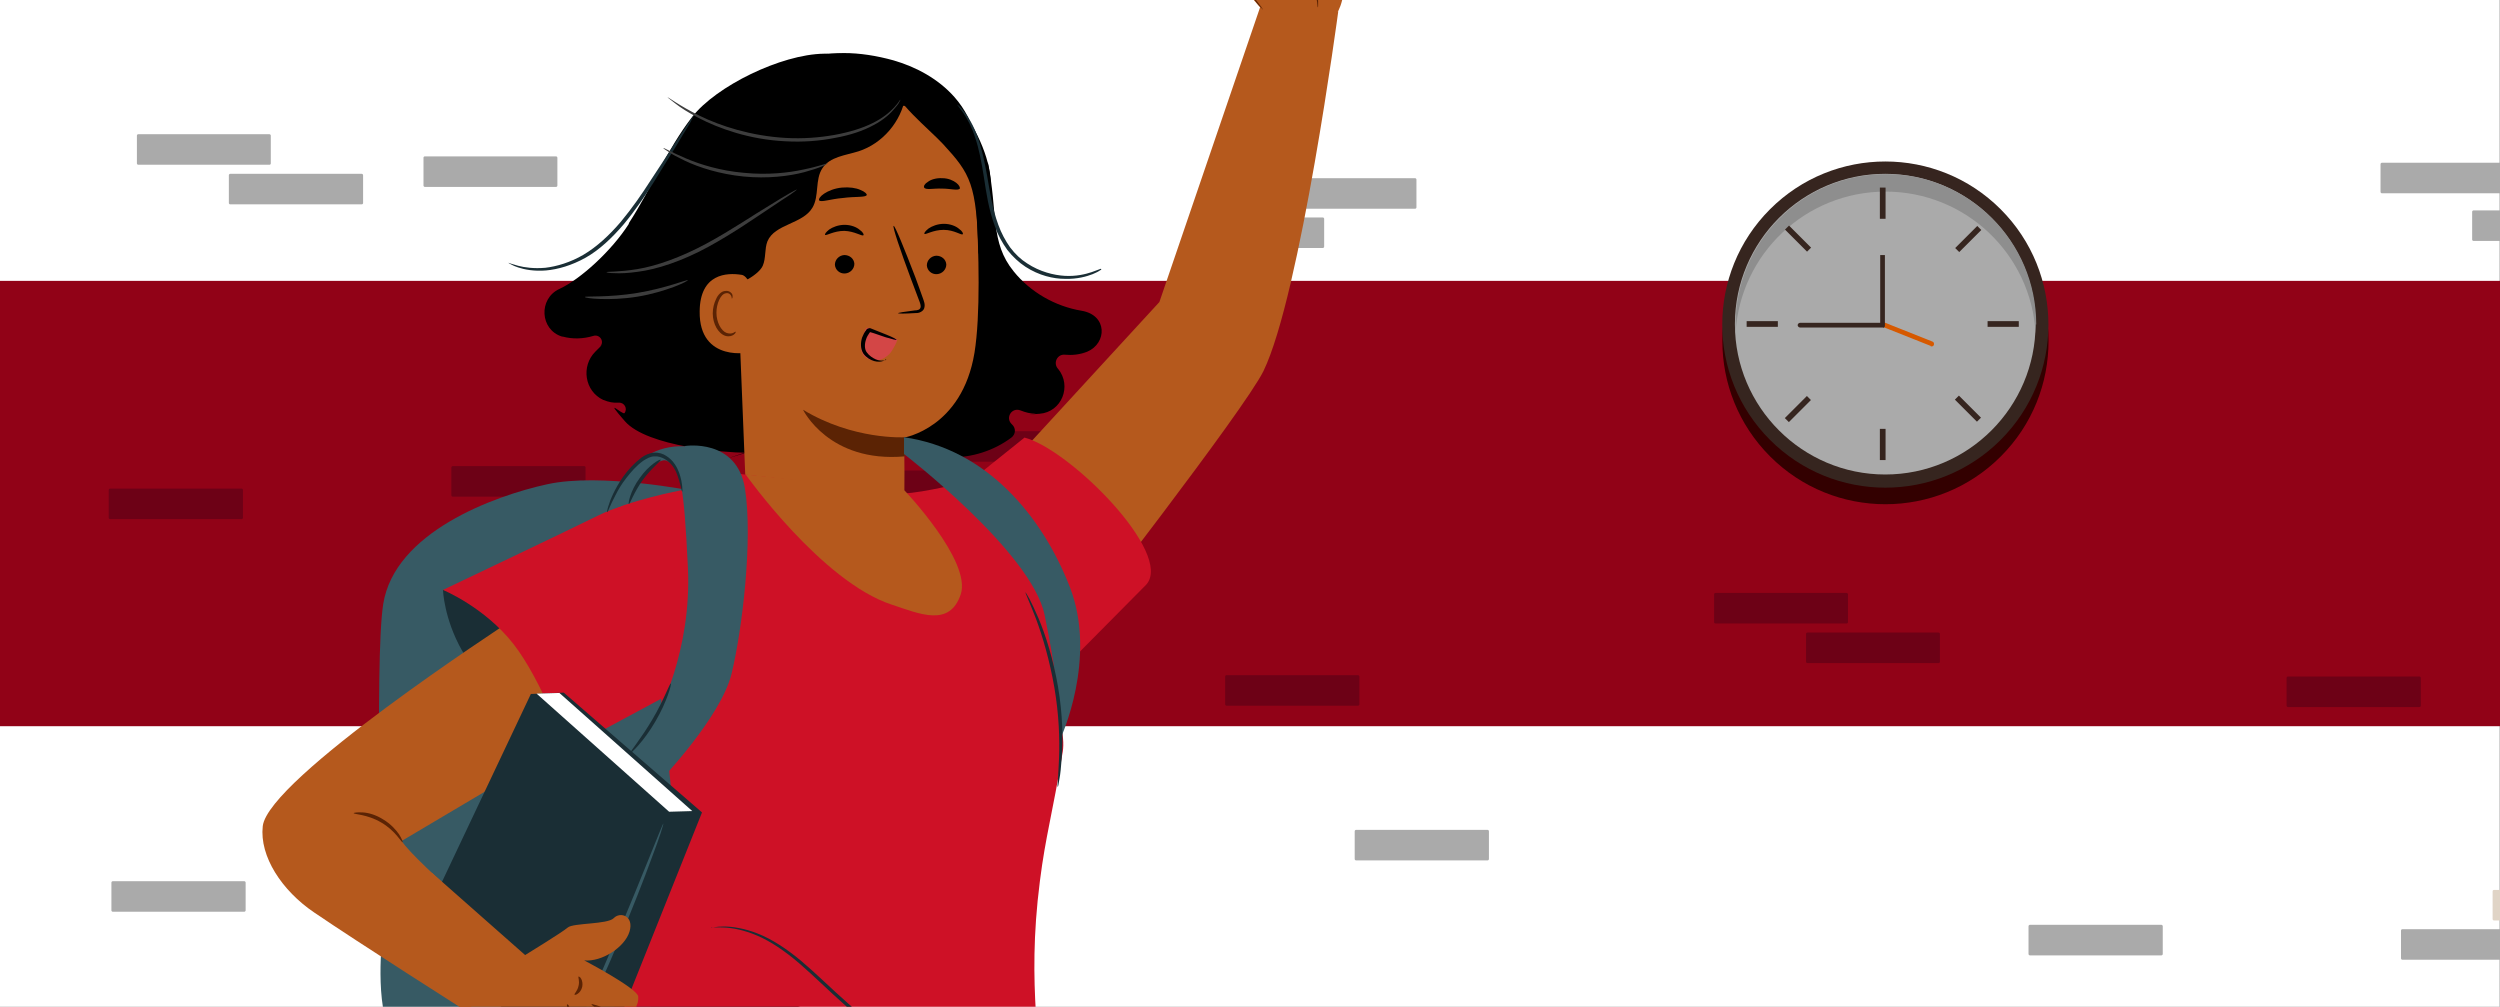
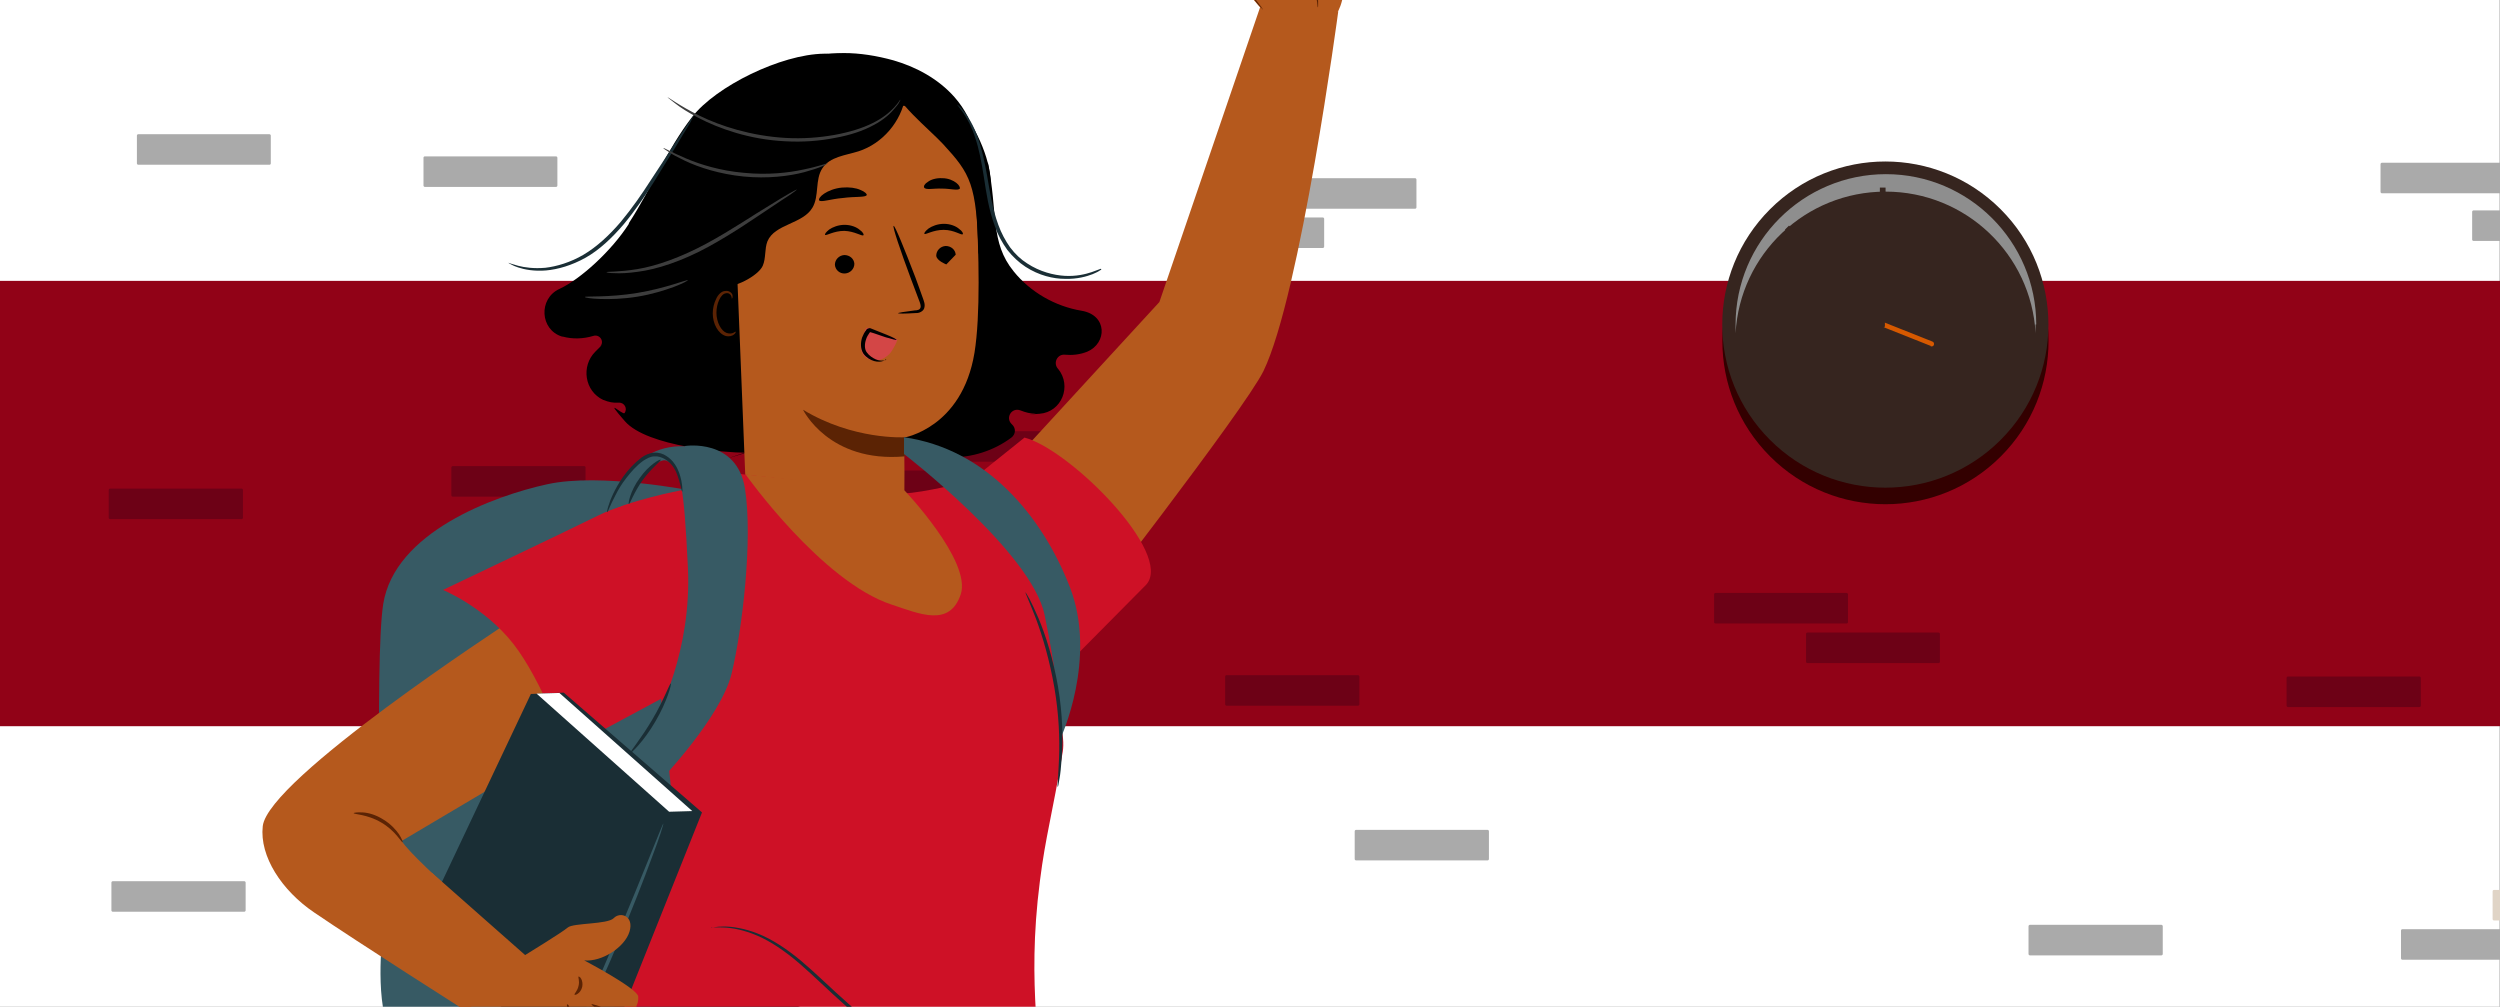
<svg xmlns="http://www.w3.org/2000/svg" id="Layer_1" version="1.1" viewBox="0 0 745 300">
  <rect x="0" y="0" width="745" height="300" fill="#808080" stroke="none" />
  <defs>
    <clipPath id="clippath">
      <path d="M0 0h745v300H0z" class="st0" />
    </clipPath>
    <clipPath id="clippath-1">
      <path d="M0-212.5h745v745H0z" class="st0" />
    </clipPath>
    <clipPath id="clippath-2">
      <path d="M0 0h745v300H0z" class="st0" />
    </clipPath>
    <style>.st0{fill:none}.st2{fill:#375a64}.st3{fill:#e0d4c6}.st5{fill:#1a2e35}.st7{fill:#aaa}.st8{fill:#3d3d3d}.st11{fill:#5b2304}.st12{fill:#36251f}.st13{fill:#fff}.st15{fill:#ce1126}.st17{fill:#6d0116}.st18{fill:#b5591d}</style>
  </defs>
  <g clip-path="url(#clippath)">
    <g>
      <g id="BACKGROUND">
        <path d="M0-212.5h744.9v744.9H0z" class="st13" />
      </g>
      <path fill="#910217" d="M0 83.7h745v132.7H0z" />
      <g id="OBJECTS-2">
        <g clip-path="url(#clippath-1)">
          <g>
            <g>
              <g>
                <g>
                  <rect width="39.9" height="9.1" x="382.2" y="53.1" class="st7" rx=".4" ry=".4" />
                  <rect width="39.9" height="9.1" x="354.7" y="64.8" class="st7" rx=".4" ry=".4" />
                </g>
                <g>
                  <rect width="39.9" height="9.1" x="272.8" y="128.5" class="st17" rx=".4" ry=".4" />
                  <rect width="39.9" height="9.1" x="245.5" y="140.2" class="st17" rx=".4" ry=".4" />
                </g>
                <g>
                  <path d="M306.3 265.8h-39.2c-.2 0-.4-.2-.4-.4v-8.3c0-.2.2-.4.4-.4h39.2c.2 0 .4.2.4.4v8.3c0 .2-.2.4-.4.4ZM279 277.6h-39.2c-.2 0-.4-.2-.4-.4v-8.3c0-.2.2-.4.4-.4H279c.2 0 .4.2.4.4v8.3c0 .2-.2.4-.4.4Z" class="st7" />
                </g>
                <g>
                  <rect width="39.9" height="9.1" x="40.8" y="40" class="st7" rx=".4" ry=".4" />
-                   <path d="M68.6 51.8h39.2c.2 0 .4.2.4.4v8.3c0 .2-.2.4-.4.4H68.6c-.2 0-.4-.2-.4-.4v-8.3c0-.2.2-.4.4-.4Z" class="st7" />
                </g>
                <path d="M33.6 262.6h39.2c.2 0 .4.2.4.4v8.3c0 .2-.2.4-.4.4H33.6c-.2 0-.4-.2-.4-.4V263c0-.2.2-.4.4-.4Z" class="st7" />
                <path d="M134.9 138.9h39.2c.2 0 .4.2.4.4v8.3c0 .2-.2.4-.4.4h-39.2c-.2 0-.4-.2-.4-.4v-8.3c0-.2.2-.4.4-.4ZM365.5 201.2h39.2c.2 0 .4.2.4.4v8.3c0 .2-.2.4-.4.4h-39.2c-.2 0-.4-.2-.4-.4v-8.3c0-.2.2-.4.4-.4Z" class="st17" />
                <path d="M404.1 247.3h39.2c.2 0 .4.2.4.4v8.3c0 .2-.2.4-.4.4h-39.2c-.2 0-.4-.2-.4-.4v-8.3c0-.2.2-.4.4-.4Z" class="st7" />
                <path d="M211.8 64.9H251c.2 0 .4.2.4.4v8.3c0 .2-.2.4-.4.4h-39.2c-.2 0-.4-.2-.4-.4v-8.3c0-.2.2-.4.4-.4Z" class="st3" />
              </g>
              <g>
                <circle cx="561.8" cy="101.7" r="48.6" fill="#300" transform="rotate(-45 561.785 101.601)" />
                <circle cx="561.8" cy="96.7" r="48.6" class="st12" transform="rotate(-45 561.845 96.676)" />
-                 <path d="M561.8 141.4c-24.7 0-44.8-20.1-44.8-44.8s20.1-44.8 44.8-44.8 44.8 20.1 44.8 44.8-20.1 44.8-44.8 44.8Z" class="st7" />
                <path fill="#8e8e8e" d="M606.6 96.7v2.6c-1.3-23.5-20.8-42.2-44.7-42.2s-43.4 18.7-44.7 42.2v-2.6c0-24.7 20.1-44.8 44.8-44.8s44.8 20.1 44.8 44.8h-.2Z" />
                <g>
                  <path d="M560.2 55.9h1.7v9.3h-1.7zM560.2 127.8h1.7v9.3h-1.7z" class="st12" />
                </g>
                <g>
                  <path d="M520.5 95.7h9.3v1.7h-9.3zM592.3 95.7h9.3v1.7h-9.3z" class="st12" />
                </g>
                <g>
                  <path d="m582.646 73.915 6.576-6.576 1.202 1.202-6.576 6.576zM531.875 124.586l6.576-6.576 1.202 1.202-6.576 6.576z" class="st12" />
                </g>
                <g>
                  <path d="m531.925 68.42 1.202-1.202 6.576 6.576-1.202 1.203zM582.555 119.091l1.202-1.202 6.576 6.576-1.202 1.202z" class="st12" />
                </g>
                <path fill="#d65900" d="m575.4 103.1-15.1-6 .5-1.3 15.1 6c.4.2.5.5.4 1-.2.4-.5.5-1 .4Z" />
                <path d="M561.2 97.6h-24.8c-.4 0-.7-.4-.7-.7 0-.4.4-.7.7-.7h23.9V76h1.4v21.1c0 .4-.3.6-.6.6Z" class="st12" />
              </g>
            </g>
            <g>
              <g>
                <path d="M776.3 71.8h-39.2c-.2 0-.4-.2-.4-.4v-8.3c0-.2.2-.4.4-.4h39.2c.2 0 .4.2.4.4v8.3c0 .2-.2.4-.4.4ZM749 57.6h-39.2c-.2 0-.4-.2-.4-.4v-8.3c0-.2.2-.4.4-.4H749c.2 0 .4.2.4.4v8.3c0 .2-.2.4-.4.4Z" class="st7" />
              </g>
              <g>
                <g>
                  <rect width="39.9" height="9.1" x="742.8" y="265.2" class="st3" rx=".4" ry=".4" />
                  <rect width="39.9" height="9.1" x="715.5" y="276.9" class="st7" rx=".4" ry=".4" />
                </g>
                <g>
                  <rect width="39.9" height="9.1" x="510.8" y="176.7" class="st17" rx=".4" ry=".4" />
                  <rect width="39.9" height="9.1" x="538.2" y="188.5" class="st17" rx=".4" ry=".4" />
                </g>
                <path d="M604.9 275.6h39.2c.2 0 .4.2.4.4v8.3c0 .2-.2.4-.4.4h-39.2c-.2 0-.4-.2-.4-.4V276c0-.2.2-.4.4-.4Z" class="st7" />
                <path d="M681.8 201.6H721c.2 0 .4.2.4.4v8.3c0 .2-.2.4-.4.4h-39.2c-.2 0-.4-.2-.4-.4V202c0-.2.2-.4.4-.4Z" class="st17" />
              </g>
            </g>
            <g>
              <rect width="39.9" height="9.1" x="126.2" y="46.6" class="st7" rx=".4" ry=".4" />
              <path d="M173.3 269.3h-39.2c-.2 0-.4.2-.4.4v8.3c0 .2.2.4.4.4h39.2c.2 0 .4-.2.4-.4v-8.3c0-.2-.2-.4-.4-.4Z" class="st3" />
              <path d="M72 145.6H32.8c-.2 0-.4.2-.4.4v8.3c0 .2.2.4.4.4H72c.2 0 .4-.2.4-.4V146c0-.2-.2-.4-.4-.4Z" class="st17" />
            </g>
          </g>
        </g>
      </g>
    </g>
  </g>
  <g clip-path="url(#clippath-2)">
    <g>
      <g>
        <path d="M398.8 3.4S387.5 88 376.5 110.6c-5.7 11.6-56.3 76.7-56.3 76.7l-27.8-39.5L345.5 90l30.1-88.1 23.2 1.5Z" class="st18" />
        <g>
          <path d="M398-19.7c.1-.6 1.6-7.5 0-9.4s-4.3-1.5-4.3-1.5-1.2-2.9-3.4-3.9c-2.3-1-5.3 0-5.3 0l-2-1.3c-2.9-1.9-4.8-.8-4.8-.8s-2.3 1.8-4.8 1.8-5.8 7-7.6 10.4c-1.9 3.6-4.3 7.8-1 12.9 4.5 6.8 11.5 14.6 11.5 14.6l21.1 2.2s2.9-2.5 3.2-10.1c.4-7.5-2.8-14.8-2.8-14.8Z" class="st18" />
          <g>
            <path d="M376.5 2.9s-11.4-14-11.5-14.6c0-.5 2.6-16.5 5.3-19.6 2.6-3.1 6.2-6.6 6.2-6.6s4.1.7 2.5 6.9-3.7 12.5-3.7 12.5l3.9 4.9s13.6 2.7 13.7 15.4" class="st18" />
            <path d="M392.8 1.9V.3c0-.5-.1-1.2-.3-1.9-.1-.8-.4-1.6-.8-2.5-.8-1.8-2.1-3.9-4.3-5.7-2.1-1.8-4.9-3.3-8.3-4.1h.2c-1.2-1.4-2.5-3.1-3.8-4.8v.4c1.1-2.9 2-6.1 3-9.4.4-1.7 1-3.3 1.2-5.2 0-.9 0-1.9-.3-2.8-.3-.9-1-1.8-1.9-2.3-.3-.2-.6-.3-1-.4h-.2l-.2.1c-1.1 1.2-2.3 2.4-3.4 3.6-.5.6-1.1 1.2-1.6 1.8-.5.6-1.1 1.1-1.6 1.9-.9 1.4-1.3 2.9-1.8 4.4-.5 1.5-.8 2.9-1.1 4.3-.7 2.8-1.2 5.5-1.6 8-.1.6-.2 1.3-.3 1.9v.8c0 .1.1.2.1.3.2.3.4.5.5.8l2.1 2.7c2.7 3.4 5 6.1 6.5 7.9.7.9 1.3 1.6 1.8 2.1.4.5.7.7.7.7s-.2-.3-.5-.8c-.5-.6-1-1.3-1.7-2.2-1.6-2-3.7-4.8-6.3-8.1-.7-.9-1.3-1.8-2.1-2.7l-.5-.7h-.2.2v-.5c.2-.6.3-1.2.4-1.9.5-2.5 1-5.2 1.7-8 .4-1.4.7-2.8 1.2-4.2.5-1.4.9-2.9 1.7-4.1.3-.6 1-1.2 1.5-1.7.5-.6 1.1-1.2 1.6-1.8 1.1-1.2 2.2-2.4 3.4-3.6h-.4c.2.2.5.3.7.4 1.5.8 2 2.6 1.8 4.3-.2 1.7-.7 3.4-1.2 5-.9 3.3-1.9 6.4-2.8 9.4v.4c1.4 1.7 2.6 3.3 3.9 4.9 0 .1.1.1.1.1 3.2.7 6 2.2 8.1 3.8 2.1 1.7 3.5 3.6 4.3 5.4 1.5 3.6 1.2 5.9 1.4 5.9Z" class="st11" />
          </g>
        </g>
      </g>
      <g>
        <path d="M191.7 296.9s-29.4 46.4-31.1 70.6c-2 27.8 16.2 59 25.2 78.4 8.3 17.8 39.1 79.4 39.1 79.4l-71.1 6.8s-4.2 30.5 4.5 48.7c0 0 90.2-2 104.7-2.8 14.5-.9 35.2-8.8 34.7-35.2-.5-26.4-29.4-118.9-29.4-118.9v-15.8c-.1 0 4.3-19.5 4.3-19.5l11.4-70.5-52.6-20.9-39.8-.2Z" class="st5" />
        <path d="m295.3 347.9 1.3-14.5-60.7-34.6-49-.2-14.3 36s40.9-15.6 52.9-14.5c12 1.1 68.6 38.1 68.6 38.1l1.1-10.4Z" opacity=".3" style="isolation:isolate" />
      </g>
      <path d="M114 278.6s-2.5-81.6.2-98.6c3.4-21.4 32.9-32.2 48.9-35.7 15.9-3.5 43.4 2 43.4 2s-3.7 140.4-4.7 141.4c-.9 1-21.2 33.9-21.2 33.9s-58.2-3-63.7-12.6-2.9-30.3-2.9-30.3Z" class="st2" />
      <g>
        <path d="M294.4 48.5c3 15 .6 23.7 7.7 32.4 5 6.2 12.4 10.4 20.2 11.7s7.6 9.7 1.7 12.2 0 0-.1 0c-2.1.9-4.4 1.1-6.6.9s-3.5 2.4-2.1 4.1 0 0 .1.1c4.2 5.1 1.1 12.9-5.5 13.4s-.7 0-1.1 0c-1.6 0-3.1-.4-4.6-1-2.6-1-4.6 2.2-2.6 4.1s0 0 .1.1c1.2 1.1 1.1 2.9-.2 3.9-5.2 3.9-11.8 6-18.3 5.9-7 0-13.9-2.7-19.3-7.2s-1.1-1.8-.7-2.8l31.3-78ZM187.4 66.5c6.7-10.3 11.3-21.9 18.9-31.7 7.1-9.1 26.4-18.6 39.2-18.8s2.2 1.1 2 2.4l-19.6 88.4c-3.3 11.3 5.8 24.6-5.5 28.1s-.3 0-.5 0c-5.2 0-29-1.7-35.7-9.4s-.6-1.7-.1-2.4c1-1.3 0-3.2-1.7-3.1s-3.1-.2-4.5-.8h-.1c-5.6-2.6-6.7-10.1-2.4-14.4s1-1 1.5-1.6c1.3-1.5-.2-3.7-2.1-3.1-3 .9-6.2 1-9.1.2h-.2c-6.6-2-7.1-11.3-.8-14.2s15.6-11.4 20.7-19.4Z" />
        <g>
          <g>
            <path d="M219.7 53c1.4-4.1.6-8.7 1.1-13 1-9.6 8.4-17.5 17.2-21.5 8.1-3.7 18.2-3.3 28.3-.5 6.9 2 13.4 5.6 18.1 10.9 6.3 7.1 8.8 17.4 6.4 26.6l-48.9-5.4c-4.4 3.9-8.9 7.9-14.4 10.2-1.6.7-3.3 1.2-5.1 1s-3.4-1.3-3.9-3c-.5-1.8.5-3.7 1.1-5.5Z" />
            <path d="M267.7 31.5 225.5 42c-4.1.4-7.2 3.9-7.1 8l3.7 91.9c.2 6.3 2.6 12.3 6.6 17.1l4.2 5.1c9.6 11.6 28.3 9.7 34.9-3.8.5-.9.8-1.8.9-2.4.1-.8.3-1.4.3-2.1l.5-9c.1-8.2-.1-16.5-.1-16.4 0 0 17.3-2.8 21-25.3 1.8-11.2 1.3-29.6.5-44.7-.8-13.5-9.7-30.2-23.2-28.8Z" class="st18" />
            <g>
              <g>
-                 <path d="M282 78.8c0 1.5-1.2 2.8-2.8 2.9s-2.9-1.1-3-2.6c0-1.5 1.2-2.8 2.8-2.9 1.6 0 2.9 1.1 3 2.6ZM286.9 69.8c-.4.4-2.5-1.3-5.7-1.3-3.1 0-5.4 1.5-5.7 1.2-.2-.2.2-.8 1.2-1.6 1-.7 2.7-1.4 4.6-1.4 1.9 0 3.6.7 4.5 1.5 1 .7 1.3 1.4 1.1 1.6Z" />
+                 <path d="M282 78.8s-2.9-1.1-3-2.6c0-1.5 1.2-2.8 2.8-2.9 1.6 0 2.9 1.1 3 2.6ZM286.9 69.8c-.4.4-2.5-1.3-5.7-1.3-3.1 0-5.4 1.5-5.7 1.2-.2-.2.2-.8 1.2-1.6 1-.7 2.7-1.4 4.6-1.4 1.9 0 3.6.7 4.5 1.5 1 .7 1.3 1.4 1.1 1.6Z" />
              </g>
              <g>
                <path d="M254.6 78.6c0 1.5-1.2 2.8-2.8 2.9s-2.9-1.1-3-2.6c0-1.5 1.2-2.8 2.8-2.9 1.6 0 2.9 1.1 3 2.6ZM257.3 70.1c-.4.4-2.6-1.2-5.7-1.3-3.1 0-5.4 1.5-5.7 1.2-.2-.2.2-.8 1.2-1.6 1-.7 2.7-1.4 4.6-1.4 1.9 0 3.6.7 4.5 1.5 1 .7 1.3 1.4 1.1 1.6Z" />
              </g>
              <path d="M267.5 93.4c0-.2 1.9-.5 5.1-.9.8 0 1.5-.2 1.7-.8.2-.6-.1-1.4-.5-2.4-.7-1.9-1.5-3.9-2.3-6.1-3.2-8.6-5.6-15.7-5.2-15.9.4-.1 3.2 6.8 6.5 15.4.8 2.1 1.5 4.2 2.2 6.1.3.9.8 1.9.4 3.1-.2.6-.8 1-1.3 1.2-.5.2-1 .2-1.4.2-3.2.2-5.1.2-5.1 0Z" />
              <path d="M269.5 130.3s-15.2.9-30.2-8.2c0 0 7.7 15.9 30.3 13.9v-5.8h-.1Z" class="st11" />
            </g>
            <path d="M258.3 58.1c-.3.8-3.4.4-7.1.9-3.7.3-6.6 1.4-7.1.7-.2-.4.3-1.2 1.5-2s3.1-1.6 5.3-1.8c2.2-.2 4.2.1 5.5.7 1.3.5 2 1.2 1.9 1.6ZM286 56.2c-.5.7-2.7 0-5.3 0-2.6-.1-4.8.5-5.3-.3-.2-.4.1-1.1 1.1-1.7.9-.7 2.5-1.2 4.3-1.1 1.8 0 3.3.7 4.2 1.4.9.7 1.2 1.5 1 1.8Z" />
            <path d="M211.6 46.7c3.9-13.1 22.6-31.4 36.2-30.6l22 12.7c-1.2 7.4-6.8 14-14 16.3-3.8 1.2-8.5 1.6-10.7 5-2.3 3.4-.9 8.3-3 11.8-2.9 4.9-11.2 4.8-13.4 10-.9 2.3-.4 5-1.4 7.3-1.3 3-8.9 7-12.1 6-3.2-1-1.8 1.7-3.2-1-3.4-6.4-4.5-17-3.8-23.2.7-6.5 1.5-8.2 3.4-14.4Z" />
-             <path d="M224.6 87.8c0-1.7-1.9-5.7-3.6-5.9-4.4-.7-12.4-.4-12.5 10.9-.2 15.4 15.3 12.4 15.4 11.9 0-.3.8-11.1.8-16.9Z" class="st18" />
            <path d="M219.2 98.8s-.3.2-.7.4c-.4.2-1.2.3-2 0-1.6-.6-3-3.2-3-6 0-1.4.3-2.7.8-3.8.5-1.1 1.2-1.9 2-2 .8-.2 1.4.3 1.6.8.2.4.1.7.2.8 0 0 .3-.2.2-.9 0-.3-.2-.7-.6-1-.4-.3-.9-.5-1.5-.4-1.2 0-2.3 1.2-2.8 2.4-.6 1.2-1 2.7-1 4.3 0 3.1 1.6 6 3.8 6.7 1.1.3 2 0 2.5-.4s.6-.7.5-.8Z" class="st11" />
          </g>
          <path d="M265.2 24.3c1.6 6.2 11.4 13.9 15.8 18.6 8.3 9 10 12 10.6 32.8 3.5-7.3 4.2-14.2 3.6-22.3s-5.9-18.5-11.7-24.1c-5.8-5.6-10.3-6.4-18.3-5" />
        </g>
        <path d="M151.5 78.3s1 .4 2.9.9 4.7.9 8.1.6c3.4-.4 7.5-1.6 11.4-3.9s7.7-5.8 11.1-9.8c3.4-4.1 6.3-8.3 8.8-12.2 2.5-3.8 4.8-7.3 6.7-10.3 1.9-2.8 3.4-5.1 4.6-6.9 1.1-1.6 1.8-2.5 1.8-2.5s-.5 1-1.4 2.7c-1.1 1.8-2.6 4.2-4.3 7.1-1.9 3-4.1 6.6-6.5 10.5-2.5 3.9-5.4 8.2-8.8 12.3-3.5 4.1-7.3 7.7-11.4 10-4.1 2.3-8.3 3.5-11.8 3.8-3.6.3-6.5-.3-8.3-.9-.9-.3-1.6-.6-2.1-.9-.5-.2-.7-.4-.7-.4ZM328.2 80.3s-.2.2-.6.4c-.4.3-1.1.6-2 1-1.8.7-4.6 1.5-8.2 1.4-3.5 0-7.8-1-11.8-3.6-2-1.3-3.8-3-5.4-5-1.5-2.1-2.8-4.4-3.7-7-1.9-5.1-2.6-10.1-3.3-14.7-.7-4.5-1.5-8.6-2.6-11.8-2.1-6.6-5.5-9.6-5.3-9.8 0 0 .2.1.6.5.4.3.9.9 1.5 1.7 1.2 1.5 2.7 4 3.9 7.3 1.2 3.3 2.1 7.4 2.9 11.9.8 4.5 1.5 9.5 3.3 14.4.9 2.5 2.1 4.7 3.5 6.7 1.5 2 3.2 3.6 5.1 4.8 3.8 2.5 7.9 3.5 11.2 3.7 3.4.2 6.2-.5 8-1.1 1.8-.6 2.8-1.1 2.8-1Z" class="st5" />
        <path d="M198.9 29c.1-.2 3.5 2.5 9.6 5.5s15.2 6 25.6 6.6c5.2.3 10.1-.1 14.6-.9 4.4-.8 8.3-2 11.3-3.5 6.2-3 8.2-7.1 8.3-7 0 0 0 .3-.3.7-.2.5-.7 1.1-1.3 1.8-1.2 1.5-3.3 3.5-6.4 5.1-3.1 1.7-7 3-11.5 3.8-4.5.9-9.5 1.3-14.8 1-10.6-.5-19.8-3.8-25.9-7-3.1-1.6-5.4-3.1-6.9-4.3-1.5-1.2-2.4-1.8-2.3-1.9ZM197.6 44.1c.1-.2 2.5 1.3 6.8 3.1 4.2 1.8 10.3 3.7 17.3 4.3 7 .7 13.3 0 17.8-1 4.5-.9 7.2-2 7.2-1.8 0 0-.6.4-1.8.9-1.2.5-3 1.1-5.2 1.7-4.5 1.2-11 2-18.1 1.3-7.1-.7-13.3-2.7-17.5-4.7-2.1-1-3.8-1.9-4.8-2.6-1.1-.7-1.7-1.1-1.6-1.2ZM180.8 81.1c0-.2 3.6 0 9.1-.9 5.6-.9 13-3.5 20.6-7.6 7.6-4.1 14.1-8.6 19-11.5 2.4-1.5 4.4-2.7 5.8-3.5 1.4-.8 2.2-1.2 2.2-1.1 0 0-.7.6-2 1.5-1.5 1-3.4 2.2-5.6 3.7-4.7 3.1-11.2 7.7-18.9 11.9-7.7 4.2-15.3 6.7-21 7.4-2.8.4-5.2.5-6.8.4-1.6 0-2.5-.2-2.5-.3ZM174.3 88.5c0-.3 7.1.2 15.6-1.2s15-4.1 15.1-3.8c0 .1-1.5 1-4.2 2s-6.5 2.2-10.8 2.9c-4.3.7-8.3.8-11.1.7-2.9-.1-4.6-.4-4.6-.6Z" class="st8" />
        <path fill="#d34646" d="M256.6 102.4c.1-1.4.7-2.7 1.2-4 .1-.3.3-.6.6-.7h.5c2.8 1.1 5.7 2.2 8.5 3.4-.2 1.2-1 2.3-1.6 3.4-.8 1.3-2.2 2.3-3.7 2.8s-3.3 0-4.4-1c-1-1-1.3-2.5-1.2-3.9Z" />
        <path d="M263.9 107.1s-.2.3-.8.5c-.6.2-1.5.3-2.6 0s-2.3-1-3.2-2.2c-.9-1.4-.9-3.2-.4-4.8.3-.8.7-1.6 1.2-2.2.1-.2.2-.4.6-.5.4-.2.7-.1.9 0l1 .4c1.2.5 2.3.9 3.5 1.4 2 .8 3.1 1.4 3.1 1.6 0 .1-1.3-.2-3.3-.8-1.1-.4-2.3-.8-3.5-1.2l-1-.3h-.1s-.1 0-.2.2c-.4.6-.8 1.2-1 1.9-.5 1.4-.5 3 .2 3.9.7 1 1.8 1.7 2.7 2.1 1.9.8 3.1 0 3.2.2Z" />
      </g>
      <g>
        <path d="M277.5 150.9c1.5 1.4 42.3 54.3 39.2 73.1s-5.1 25-6.8 38.5c-4.2 32.6 1.1 50.2-.4 64.8-1.5 14.5-8.9 20.2-10.3 19.3-1.4-.9-43.1-29.6-65.4-40.3-40.4-19.4-48.8 20.4-58.2 19.3-9.4-1.1-10.9-5.2-10.9-5.2s13.5-1.4 15.1-8.5 20.6-73.3 20.6-73.3l-9.8-87.9 26.8-9.8 47.4 5.4 12.8 4.7Z" class="st15" />
        <path d="M262.1 149.7s2.6-2.7 7.4-2.7c4.9 0 19.6-3.6 19.6-3.6l16.2-13c13.5 3.5 44.5 34.5 36.3 43.8l-21.4 21.6-4.5 21.1-34.3-41.7-19.3-25.6Z" class="st15" />
        <path d="M269.5 146.1s20.1 21.1 16.8 31-12.3 5.8-20.5 3.1c-20.9-6.8-43.6-38.8-43.6-38.8l47.3 4.8Z" class="st18" />
        <path d="M316.1 219.9s11-23.7 2.7-45-24.9-41.1-49.4-44.6v5s38.1 29.3 41.9 48c3.8 18.7 3 19.1 3 19.1l1.8 17.5Z" class="st2" />
        <path d="M305.6 176.5s.5.7 1.2 2 1.6 3.3 2.7 5.8c2.1 5 4.4 12.2 5.8 20.4 1.4 8.2 1.5 15.7 1.1 21.1-.2 2.7-.4 4.9-.7 6.4-.2 1.5-.4 2.3-.5 2.3-.2 0 .2-3.3.4-8.7.2-5.4 0-12.8-1.4-20.9-1.4-8.1-3.5-15.2-5.4-20.3-1.9-5-3.4-8.1-3.2-8.1ZM211.9 276.5s.3-.1 1-.2 1.6-.2 2.8-.2c2.4 0 6.1.5 10.1 2.1 4.1 1.6 8.6 4.5 13 8.2 4.4 3.7 8.9 8.2 13.9 12.6 9.9 8.9 19.7 15.8 27.5 19.7 3.9 2 7.1 3.3 9.4 4.2 2.3.8 3.6 1.3 3.5 1.3 0 0-.3 0-1-.2s-1.5-.4-2.7-.8c-2.3-.8-5.7-2-9.6-3.9-7.9-3.8-17.9-10.7-27.8-19.6-5-4.4-9.5-8.9-13.8-12.6-4.3-3.7-8.6-6.6-12.6-8.3-4-1.7-7.4-2.3-9.9-2.4-2.4-.1-3.8 0-3.8 0Z" class="st5" />
      </g>
      <g>
-         <path d="M132 175.8s.3 8.6 5.7 18.1c3.5 6.2 27.5 31.4 31.1 29.5 3.6-1.9-16.4-44.4-16.4-44.4l-20.4-3.2Z" class="st5" />
        <path d="M151.9 185.2c-1.4 1-72 46.9-73.6 61-1 9 5.7 19.2 15.3 25.7 13.2 9 45.3 29.4 45.3 29.4l17.7-16.6s-32.9-27.7-36.9-34.1l58.2-34.5-25.9-30.9Z" class="st18" />
        <path d="M105.4 242.3c0-.1 1-.3 2.7-.2 1.7.1 3.9.7 6.1 2.1 2.2 1.3 3.8 3.1 4.7 4.4.9 1.4 1.2 2.4 1.1 2.4-.3.2-2.2-3.5-6.4-5.9-4.2-2.5-8.3-2.4-8.2-2.8Z" class="st11" />
        <path d="M203 146.1s-15.4 2.9-24.9 7.6-46.1 22.1-46.1 22.1 12.4 5.1 21 16.1c8.6 11 15.8 31.5 15.8 31.5l29.2-15.7 5-61.5Z" class="st15" />
        <path d="M204.2 132.9s15.4-2.4 17.8 12.7c2.4 15.1-.8 42.1-4 55.2-3.2 13-21.3 31.9-21.3 31.9l-.8-19.7s10.3-18.9 9.1-43.8c-1.2-24.9-2.2-30.2-6.3-31.9s-13.3 13.4-13.3 13.4l-4.6 1.6s5.6-20.1 23.3-19.3Z" class="st2" />
        <path d="m182.5 308.9 26.7-66.8-41.2-35.7-9.8.4-34.4 72.7 47.4 37.9 8.2-.6 3.1-7.9z" class="st5" />
        <path d="M168.7 313.9s.3-1 1.1-2.7c.9-1.9 1.9-4.4 3.2-7.3 2.8-6.1 6.5-14.6 10.5-24.1 4-9.5 7.5-18.1 10-24.3 1.2-3 2.2-5.4 3-7.4.7-1.7 1.1-2.7 1.2-2.7 0 0-.2 1-.8 2.8-.6 1.8-1.5 4.4-2.7 7.5-2.3 6.3-5.7 15-9.7 24.5-4 9.5-7.9 17.9-10.8 24-1.5 3-2.7 5.5-3.6 7.1-.9 1.7-1.4 2.6-1.4 2.5Z" class="st2" />
        <g>
          <path d="M156.5 284.6s11.1-6.8 12.7-8.2c1.6-1.4 11.9-.9 13.7-2.8 1.9-2 6.1-.7 4.7 4s-8.3 9.1-13.5 8.6c0 0 16 8.4 16.1 10.8s-.9 4.2-3.5 5.2c0 0 5.4 4.7-1.7 8.7 0 0 2.3 4-4.5 6.6 0 0 1.6 2.8-3.5 4.4s-10.1 4-13.6.5-22.4-19.5-22.4-19.5l-20.7-15.2 8.3-27.7 28 24.7Z" class="st18" />
          <path d="M176.2 299.3c.1-.3 2.4.6 5.4 1.5 2.9.9 5.3 1.5 5.3 1.8 0 .3-2.6.2-5.6-.8-3-.9-5.2-2.3-5-2.5ZM171.2 296.4c-.1-.3.9-1.1 1.2-2.6.4-1.5-.2-2.6 0-2.8.1 0 .5.1.8.7.3.5.5 1.5.3 2.4-.2.9-.8 1.7-1.3 2-.5.4-.9.4-1 .3ZM168 304.7c-.2-.2.6-1.2.9-2.6.3-1.4-.1-2.6.1-2.8.2-.2 1.3 1.1.9 3-.3 1.9-1.8 2.7-1.9 2.4Z" class="st11" />
        </g>
        <path d="M180.9 152.6c-.1 0 .3-2.2 1.8-5.4 1.5-3.1 4-7.4 8.4-10.8 1.1-.8 2.4-1.4 3.8-1.5 1.4-.1 2.7.3 3.7 1 2.1 1.3 3.2 3.4 3.8 5 .6 1.7.8 3.1.9 4.1.1 1 .1 1.5 0 1.5-.2 0-.4-2.1-1.6-5.3-.6-1.6-1.7-3.3-3.6-4.4-.9-.5-2-.9-3.1-.8-1.1 0-2.2.6-3.3 1.3-2.1 1.5-3.7 3.4-5.1 5.2-1.4 1.8-2.4 3.5-3.2 5.1-1.6 3-2.3 5.1-2.4 5Z" class="st5" />
        <path d="M196.9 137c.2.3-2.8 2.5-5.4 6.1-2.6 3.6-3.8 7.2-4.1 7.1-.3 0 .4-3.9 3.2-7.7 2.7-3.9 6.1-5.8 6.3-5.5ZM187.7 224.5c-.2-.2 3.3-4.3 6.7-10.1 3.4-5.7 5.2-10.9 5.5-10.7.3 0-1.1 5.4-4.6 11.3-3.4 5.9-7.4 9.7-7.6 9.5Z" class="st5" />
        <path d="m206.3 241.7-39.6-35.2-6.8.2 39.5 35.2 6.9-.2z" class="st13" />
      </g>
    </g>
  </g>
</svg>